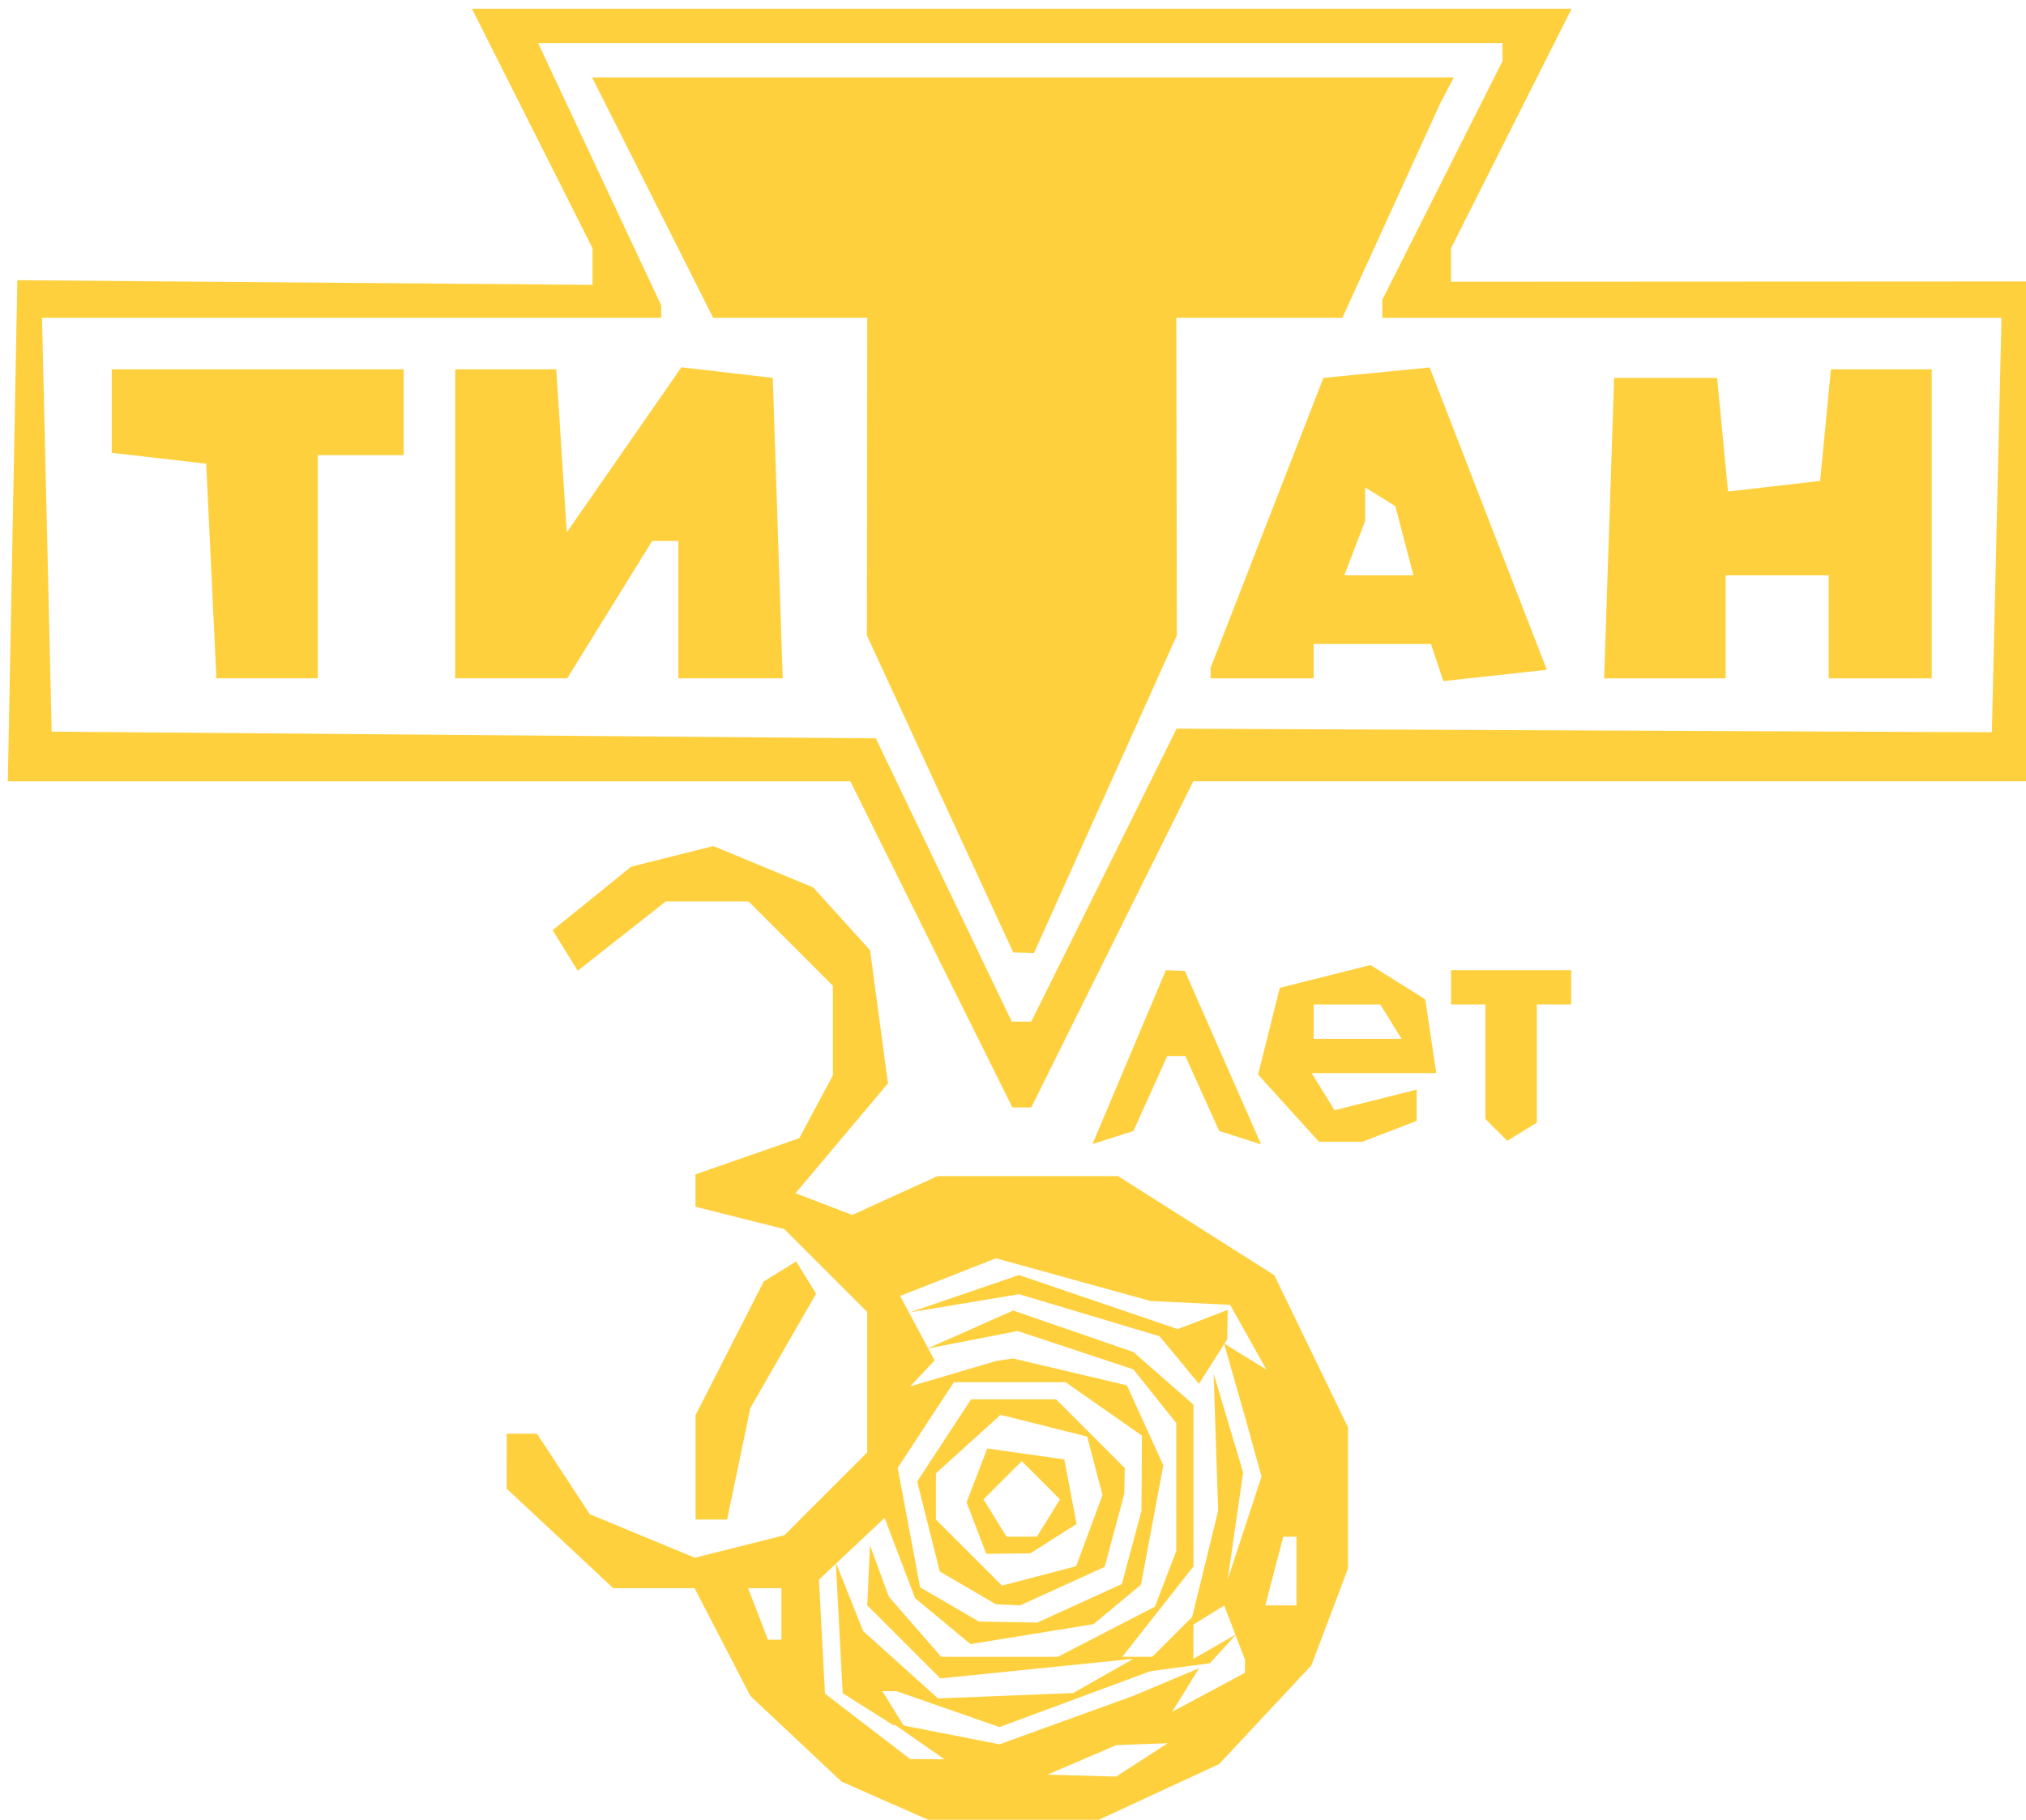
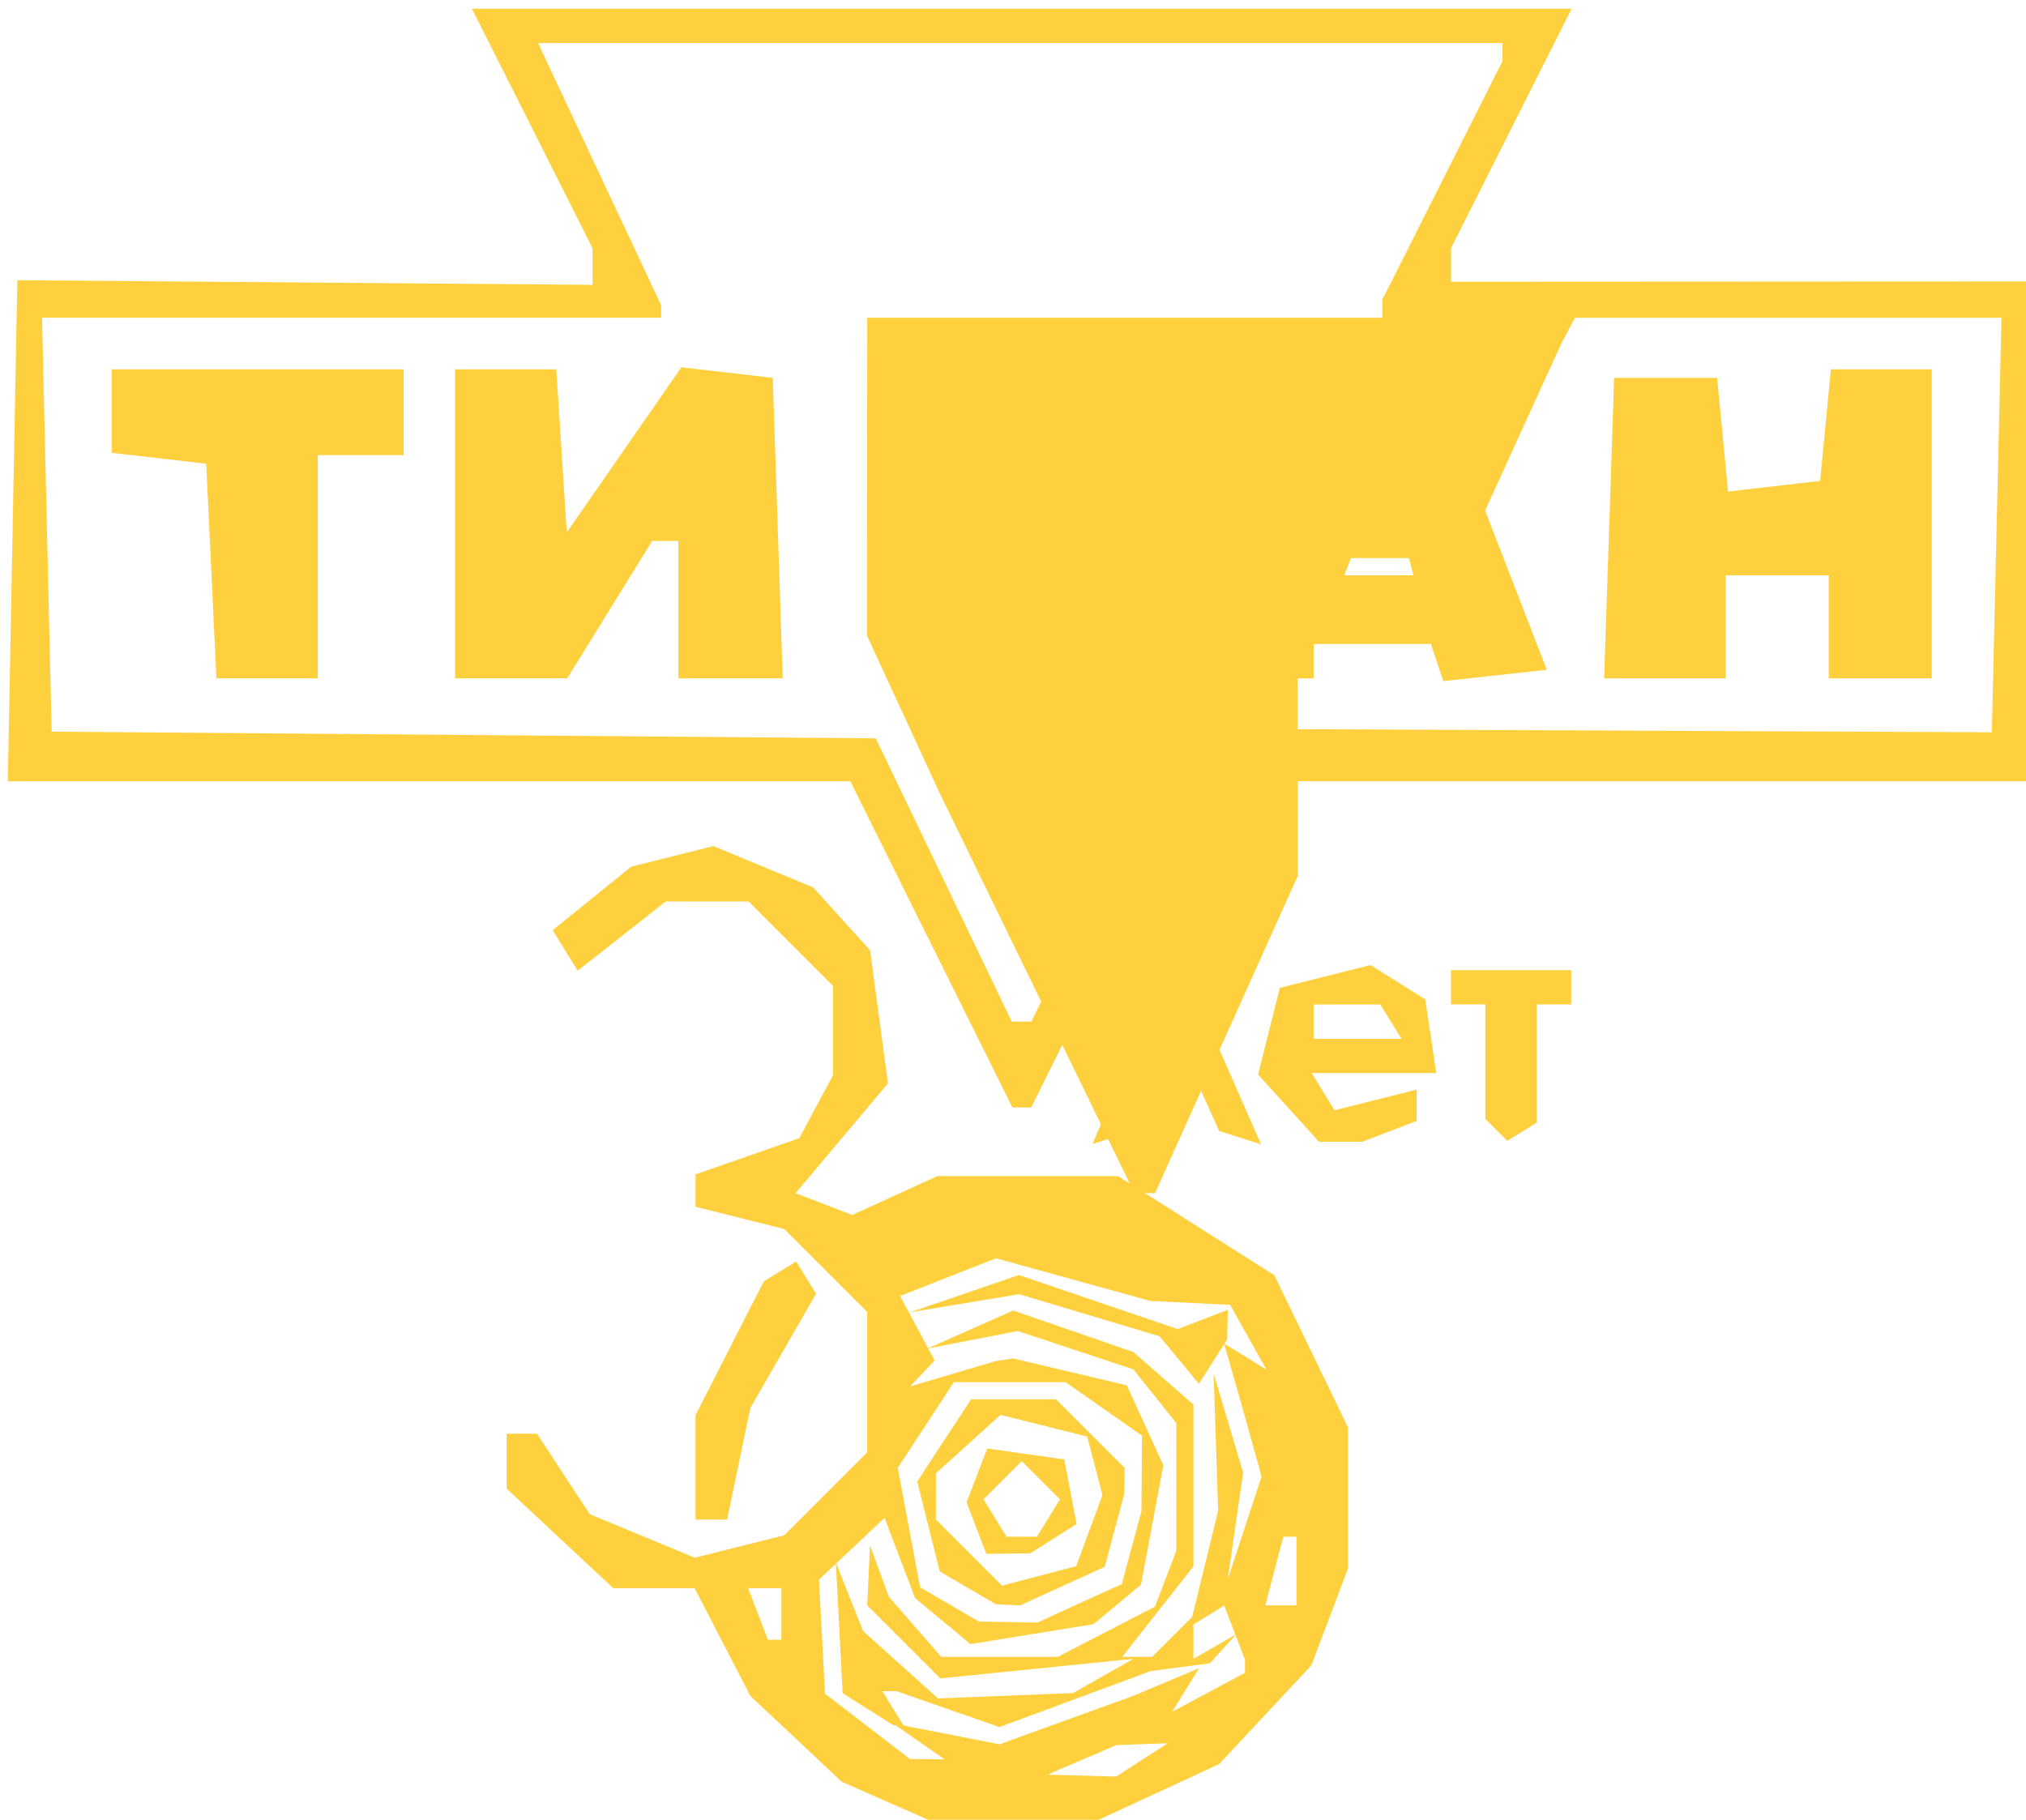
<svg xmlns="http://www.w3.org/2000/svg" xmlns:ns1="http://sodipodi.sourceforge.net/DTD/sodipodi-0.dtd" xmlns:ns2="http://www.inkscape.org/namespaces/inkscape" id="svg2" width="95.919" height="86.164" viewBox="0 0 95.919 86.164" ns1:docname="pkpTitan.svg" ns2:version="1.1 (c68e22c387, 2021-05-23)">
  <defs id="defs6" />
  <g ns2:groupmode="layer" ns2:label="Image" id="g8">
-     <path style="fill:#ffd03e;stroke-width:0.813;fill-opacity:1" d="m 42.277,85.434 -2.439,-1.081 -2.157,-2.027 -2.157,-2.027 -1.319,-2.55 -1.319,-2.55 h -1.925 -1.925 l -2.525,-2.358 -2.525,-2.358 V 69.182 67.882 h 0.719 0.719 l 1.25,1.907 1.25,1.907 2.486,1.03 2.486,1.03 2.118,-0.532 2.118,-0.532 1.962,-1.962 1.962,-1.962 v -3.325 -3.325 l -1.962,-1.962 -1.962,-1.962 -2.102,-0.528 -2.102,-0.528 v -0.767 -0.767 l 2.456,-0.856 2.456,-0.856 0.796,-1.487 0.796,-1.487 v -2.123 -2.123 l -1.995,-1.995 -1.995,-1.995 h -1.96 -1.96 l -2.085,1.64 -2.085,1.64 -0.593,-0.959 -0.593,-0.959 1.858,-1.504 1.858,-1.504 1.945,-0.488 1.945,-0.488 2.364,0.979 2.364,0.979 1.347,1.488 1.347,1.488 0.423,3.151 0.423,3.151 -2.188,2.6 -2.188,2.6 1.342,0.515 1.342,0.515 2.019,-0.92 2.019,-0.92 h 4.273 4.273 l 3.7,2.346 3.7,2.346 1.743,3.6 1.743,3.6 v 3.348 3.348 l -0.865,2.288 -0.865,2.288 -2.184,2.338 -2.184,2.338 -3.251,1.505 -3.251,1.505 -3.251,-0.014 -3.251,-0.014 -2.439,-1.081 z m 11.787,-2.107 1.219,-0.788 -1.219,0.045 -1.219,0.045 -1.626,0.699 -1.626,0.699 1.626,0.045 1.626,0.045 z m -10.567,-0.875 -1.219,-0.85 2.52,0.494 2.52,0.494 3.17,-1.148 3.17,-1.148 1.556,-0.654 1.556,-0.654 -0.638,1.032 -0.638,1.032 1.724,-0.923 1.724,-0.923 v -0.311 -0.311 l -0.492,-1.281 -0.492,-1.281 -0.815,0.503 -0.815,0.503 0.672,-2.744 0.672,-2.744 -0.107,-3.251 -0.107,-3.251 0.699,2.342 0.699,2.342 -0.366,2.535 -0.366,2.535 0.801,-2.439 0.801,-2.439 -0.394,-1.423 -0.394,-1.423 -0.494,-1.728 -0.494,-1.728 1.003,0.62 1.003,0.62 -0.858,-1.534 -0.858,-1.534 -1.886,-0.091 -1.886,-0.091 -3.658,-1.011 -3.658,-1.011 -2.268,0.892 -2.268,0.892 0.817,1.527 0.817,1.527 -0.581,0.614 -0.581,0.614 2.032,-0.601 2.032,-0.601 0.406,-0.061 0.406,-0.061 2.694,0.637 2.694,0.637 0.863,1.894 0.863,1.894 -0.53,2.826 -0.53,2.826 -1.125,0.934 -1.125,0.934 -2.911,0.472 -2.911,0.472 -1.311,-1.088 -1.311,-1.088 -0.722,-1.9 -0.722,-1.9 -1.553,1.46 -1.553,1.46 0.142,2.701 0.142,2.701 2.015,1.548 2.015,1.548 0.813,0.006 0.813,0.006 -1.219,-0.85 z m -2.411,-1.529 -1.191,-0.754 -0.162,-3.095 -0.162,-3.095 0.648,1.626 0.648,1.626 1.771,1.593 1.771,1.593 3.197,-0.127 3.197,-0.127 1.428,-0.81 1.428,-0.81 -4.571,0.463 -4.571,0.463 -1.729,-1.729 -1.729,-1.729 0.064,-1.423 0.064,-1.423 0.448,1.219 0.448,1.219 1.239,1.423 1.239,1.423 h 2.759 2.759 l 2.3,-1.189 2.3,-1.189 0.505,-1.316 0.505,-1.316 v -3.03 -3.03 l -1.016,-1.271 -1.016,-1.271 -2.738,-0.908 -2.738,-0.908 -2.139,0.416 -2.139,0.416 2.032,-0.901 2.032,-0.901 2.845,0.982 2.845,0.982 1.423,1.245 1.423,1.245 v 3.829 3.829 l -1.685,2.142 -1.685,2.142 h 0.709 0.709 l 0.975,-0.975 0.975,-0.975 v 1.023 1.023 l 1.016,-0.585 1.016,-0.585 -0.626,0.689 -0.626,0.689 -1.406,0.187 -1.406,0.187 -3.575,1.324 -3.575,1.324 -2.439,-0.85 -2.439,-0.85 h -0.333 -0.333 l 0.502,0.813 0.502,0.813 -0.251,-0.012 -0.251,-0.012 z m 14.745,-16.528 -0.935,-1.126 -3.323,-0.995 -3.323,-0.996 -2.58,0.428 -2.58,0.428 2.576,-0.882 2.576,-0.882 3.756,1.28 3.756,1.28 1.186,-0.455 1.186,-0.455 -0.013,0.697 -0.013,0.697 -0.669,1.055 -0.669,1.055 z m -18.837,12.023 v -1.219 h -0.787 -0.787 l 0.468,1.219 0.468,1.219 h 0.319 0.319 z m 14.118,-0.506 2.002,-0.912 0.464,-1.73 0.464,-1.73 0.011,-1.783 0.011,-1.783 -1.807,-1.265 -1.807,-1.265 h -2.645 -2.645 l -1.329,2.029 -1.329,2.029 0.53,2.827 0.53,2.827 1.39,0.81 1.39,0.81 1.384,0.025 1.384,0.025 z m -5.289,-0.728 -1.332,-0.778 -0.534,-2.129 -0.534,-2.129 1.275,-1.946 1.275,-1.946 h 2.013 2.013 l 1.626,1.626 1.626,1.626 -0.011,0.61 -0.011,0.61 -0.464,1.73 -0.464,1.73 -2.002,0.912 -2.002,0.912 -0.571,-0.025 -0.571,-0.025 z m 5.749,-2.71 0.624,-1.686 -0.362,-1.384 -0.362,-1.384 -2.051,-0.515 -2.051,-0.515 -1.53,1.385 -1.53,1.385 v 1.093 1.093 l 1.565,1.565 1.565,1.565 1.754,-0.459 1.754,-0.459 z m -5.343,-0.121 -0.468,-1.219 0.49,-1.276 0.49,-1.276 1.824,0.26 1.824,0.26 0.291,1.528 0.291,1.528 -1.096,0.695 -1.096,0.695 -1.042,0.012 -1.042,0.012 z m 3.408,-0.477 0.546,-0.884 -0.905,-0.905 -0.905,-0.905 -0.905,0.905 -0.905,0.905 0.546,0.884 0.546,0.884 h 0.717 0.717 z m 11.743,2.509 v -1.626 h -0.312 -0.312 l -0.425,1.626 -0.425,1.626 h 0.737 0.737 z m -28.45,-4.91 v -2.471 l 1.614,-3.164 1.614,-3.164 0.768,-0.475 0.768,-0.475 0.472,0.764 0.472,0.764 -1.556,2.704 -1.556,2.704 -0.55,2.642 -0.55,2.642 h -0.748 -0.748 z m 20.531,-19.425 1.739,-4.116 0.448,0.019 0.448,0.019 1.804,4.105 1.804,4.105 -0.991,-0.315 -0.991,-0.315 -0.802,-1.776 -0.802,-1.776 h -0.427 -0.427 l -0.802,1.776 -0.802,1.776 -0.968,0.308 -0.968,0.308 z m 7.543,2.42 -1.442,-1.593 0.515,-2.053 0.515,-2.053 2.146,-0.539 2.146,-0.539 1.297,0.812 1.297,0.812 0.26,1.746 0.26,1.746 h -2.95 -2.95 l 0.543,0.879 0.543,0.879 1.944,-0.488 1.943,-0.488 v 0.741 0.741 l -1.286,0.493 -1.286,0.493 h -1.027 -1.027 z m 4.848,-4.097 -0.502,-0.813 h -1.578 -1.578 v 0.813 0.813 h 2.08 2.08 z m 4.991,5.126 -0.52,-0.52 v -2.71 -2.71 h -0.813 -0.813 v -0.813 -0.813 h 2.845 2.845 v 0.813 0.813 h -0.813 -0.813 v 2.797 2.797 l -0.7,0.432 -0.699,0.432 z m -26.749,-8.784 -3.836,-7.722 H 20.313 0.371 l 0.225,-11.863 0.225,-11.863 13.616,0.11 13.616,0.11 V 12.621 11.754 l -2.855,-5.67 -2.855,-5.67 h 26.032 26.032 l -2.855,5.67 -2.855,5.67 v 0.793 0.793 l 13.616,-0.007 13.616,-0.007 0.225,11.833 0.225,11.833 h -19.942 -19.942 l -3.836,7.722 -3.836,7.722 h -0.446 -0.446 z m 8.172,-3.278 3.44,-6.936 19.298,0.085 19.298,0.085 0.228,-9.812 0.228,-9.812 h -14.657 -14.657 v -0.427 -0.427 l 2.845,-5.65 2.845,-5.65 v -0.427 -0.427 h -22.828 -22.828 l 0.285,0.61 0.285,0.61 2.628,5.599 2.628,5.599 v 0.294 0.294 H 16.647 1.99 l 0.228,9.798 0.228,9.798 19.509,0.159 19.509,0.159 3.219,6.706 3.219,6.706 h 0.461 0.461 z m -7.761,-3.848 -3.464,-7.506 0.009,-7.519 0.009,-7.519 h -3.648 -3.648 l -2.865,-5.69 -2.865,-5.69 h 20.4 20.4 l -0.321,0.61 -0.321,0.61 -2.318,5.08 -2.318,5.08 h -3.931 -3.931 l 0.012,7.519 0.012,7.519 -3.382,7.519 -3.382,7.519 -0.491,-0.013 -0.491,-0.013 z M 10.004,27.036 9.762,21.955 7.527,21.698 5.291,21.441 v -1.978 -1.978 h 6.909 6.909 v 2.032 2.032 h -2.032 -2.032 v 5.284 5.284 h -2.4 -2.4 z m 11.545,-2.235 v -7.316 h 2.394 2.394 l 0.248,3.861 0.248,3.861 2.713,-3.908 2.713,-3.908 2.164,0.25 2.164,0.25 0.235,7.113 0.235,7.113 h -2.47 -2.47 v -3.251 -3.251 h -0.621 -0.621 l -2.01,3.251 -2.01,3.251 h -2.653 -2.653 z m 35.766,7.067 v -0.249 l 2.67,-6.863 2.67,-6.863 2.515,-0.247 2.515,-0.247 2.774,7.157 2.774,7.157 -2.45,0.268 -2.45,0.268 -0.293,-0.878 -0.293,-0.878 h -2.777 -2.777 v 0.813 0.813 h -2.439 -2.439 z m 9.174,-6.266 -0.428,-1.638 -0.715,-0.442 -0.715,-0.442 v 0.794 0.794 l -0.493,1.286 -0.493,1.286 h 1.637 1.637 z m 9.694,-0.597 0.235,-7.113 h 2.439 2.439 l 0.258,2.691 0.258,2.691 2.18,-0.252 2.18,-0.252 0.255,-2.642 0.255,-2.642 h 2.387 2.387 v 7.316 7.316 h -2.439 -2.439 v -2.439 -2.439 h -2.439 -2.439 v 2.439 2.439 h -2.877 -2.877 z" id="path911" />
+     <path style="fill:#ffd03e;stroke-width:0.813;fill-opacity:1" d="m 42.277,85.434 -2.439,-1.081 -2.157,-2.027 -2.157,-2.027 -1.319,-2.55 -1.319,-2.55 h -1.925 -1.925 l -2.525,-2.358 -2.525,-2.358 V 69.182 67.882 h 0.719 0.719 l 1.25,1.907 1.25,1.907 2.486,1.03 2.486,1.03 2.118,-0.532 2.118,-0.532 1.962,-1.962 1.962,-1.962 v -3.325 -3.325 l -1.962,-1.962 -1.962,-1.962 -2.102,-0.528 -2.102,-0.528 v -0.767 -0.767 l 2.456,-0.856 2.456,-0.856 0.796,-1.487 0.796,-1.487 v -2.123 -2.123 l -1.995,-1.995 -1.995,-1.995 h -1.96 -1.96 l -2.085,1.64 -2.085,1.64 -0.593,-0.959 -0.593,-0.959 1.858,-1.504 1.858,-1.504 1.945,-0.488 1.945,-0.488 2.364,0.979 2.364,0.979 1.347,1.488 1.347,1.488 0.423,3.151 0.423,3.151 -2.188,2.6 -2.188,2.6 1.342,0.515 1.342,0.515 2.019,-0.92 2.019,-0.92 h 4.273 4.273 l 3.7,2.346 3.7,2.346 1.743,3.6 1.743,3.6 v 3.348 3.348 l -0.865,2.288 -0.865,2.288 -2.184,2.338 -2.184,2.338 -3.251,1.505 -3.251,1.505 -3.251,-0.014 -3.251,-0.014 -2.439,-1.081 z m 11.787,-2.107 1.219,-0.788 -1.219,0.045 -1.219,0.045 -1.626,0.699 -1.626,0.699 1.626,0.045 1.626,0.045 z m -10.567,-0.875 -1.219,-0.85 2.52,0.494 2.52,0.494 3.17,-1.148 3.17,-1.148 1.556,-0.654 1.556,-0.654 -0.638,1.032 -0.638,1.032 1.724,-0.923 1.724,-0.923 v -0.311 -0.311 l -0.492,-1.281 -0.492,-1.281 -0.815,0.503 -0.815,0.503 0.672,-2.744 0.672,-2.744 -0.107,-3.251 -0.107,-3.251 0.699,2.342 0.699,2.342 -0.366,2.535 -0.366,2.535 0.801,-2.439 0.801,-2.439 -0.394,-1.423 -0.394,-1.423 -0.494,-1.728 -0.494,-1.728 1.003,0.62 1.003,0.62 -0.858,-1.534 -0.858,-1.534 -1.886,-0.091 -1.886,-0.091 -3.658,-1.011 -3.658,-1.011 -2.268,0.892 -2.268,0.892 0.817,1.527 0.817,1.527 -0.581,0.614 -0.581,0.614 2.032,-0.601 2.032,-0.601 0.406,-0.061 0.406,-0.061 2.694,0.637 2.694,0.637 0.863,1.894 0.863,1.894 -0.53,2.826 -0.53,2.826 -1.125,0.934 -1.125,0.934 -2.911,0.472 -2.911,0.472 -1.311,-1.088 -1.311,-1.088 -0.722,-1.9 -0.722,-1.9 -1.553,1.46 -1.553,1.46 0.142,2.701 0.142,2.701 2.015,1.548 2.015,1.548 0.813,0.006 0.813,0.006 -1.219,-0.85 z m -2.411,-1.529 -1.191,-0.754 -0.162,-3.095 -0.162,-3.095 0.648,1.626 0.648,1.626 1.771,1.593 1.771,1.593 3.197,-0.127 3.197,-0.127 1.428,-0.81 1.428,-0.81 -4.571,0.463 -4.571,0.463 -1.729,-1.729 -1.729,-1.729 0.064,-1.423 0.064,-1.423 0.448,1.219 0.448,1.219 1.239,1.423 1.239,1.423 h 2.759 2.759 l 2.3,-1.189 2.3,-1.189 0.505,-1.316 0.505,-1.316 v -3.03 -3.03 l -1.016,-1.271 -1.016,-1.271 -2.738,-0.908 -2.738,-0.908 -2.139,0.416 -2.139,0.416 2.032,-0.901 2.032,-0.901 2.845,0.982 2.845,0.982 1.423,1.245 1.423,1.245 v 3.829 3.829 l -1.685,2.142 -1.685,2.142 h 0.709 0.709 l 0.975,-0.975 0.975,-0.975 v 1.023 1.023 l 1.016,-0.585 1.016,-0.585 -0.626,0.689 -0.626,0.689 -1.406,0.187 -1.406,0.187 -3.575,1.324 -3.575,1.324 -2.439,-0.85 -2.439,-0.85 h -0.333 -0.333 l 0.502,0.813 0.502,0.813 -0.251,-0.012 -0.251,-0.012 z m 14.745,-16.528 -0.935,-1.126 -3.323,-0.995 -3.323,-0.996 -2.58,0.428 -2.58,0.428 2.576,-0.882 2.576,-0.882 3.756,1.28 3.756,1.28 1.186,-0.455 1.186,-0.455 -0.013,0.697 -0.013,0.697 -0.669,1.055 -0.669,1.055 z m -18.837,12.023 v -1.219 h -0.787 -0.787 l 0.468,1.219 0.468,1.219 h 0.319 0.319 z m 14.118,-0.506 2.002,-0.912 0.464,-1.73 0.464,-1.73 0.011,-1.783 0.011,-1.783 -1.807,-1.265 -1.807,-1.265 h -2.645 -2.645 l -1.329,2.029 -1.329,2.029 0.53,2.827 0.53,2.827 1.39,0.81 1.39,0.81 1.384,0.025 1.384,0.025 z m -5.289,-0.728 -1.332,-0.778 -0.534,-2.129 -0.534,-2.129 1.275,-1.946 1.275,-1.946 h 2.013 2.013 l 1.626,1.626 1.626,1.626 -0.011,0.61 -0.011,0.61 -0.464,1.73 -0.464,1.73 -2.002,0.912 -2.002,0.912 -0.571,-0.025 -0.571,-0.025 z m 5.749,-2.71 0.624,-1.686 -0.362,-1.384 -0.362,-1.384 -2.051,-0.515 -2.051,-0.515 -1.53,1.385 -1.53,1.385 v 1.093 1.093 l 1.565,1.565 1.565,1.565 1.754,-0.459 1.754,-0.459 z m -5.343,-0.121 -0.468,-1.219 0.49,-1.276 0.49,-1.276 1.824,0.26 1.824,0.26 0.291,1.528 0.291,1.528 -1.096,0.695 -1.096,0.695 -1.042,0.012 -1.042,0.012 z m 3.408,-0.477 0.546,-0.884 -0.905,-0.905 -0.905,-0.905 -0.905,0.905 -0.905,0.905 0.546,0.884 0.546,0.884 h 0.717 0.717 z m 11.743,2.509 v -1.626 h -0.312 -0.312 l -0.425,1.626 -0.425,1.626 h 0.737 0.737 z m -28.45,-4.91 v -2.471 l 1.614,-3.164 1.614,-3.164 0.768,-0.475 0.768,-0.475 0.472,0.764 0.472,0.764 -1.556,2.704 -1.556,2.704 -0.55,2.642 -0.55,2.642 h -0.748 -0.748 z m 20.531,-19.425 1.739,-4.116 0.448,0.019 0.448,0.019 1.804,4.105 1.804,4.105 -0.991,-0.315 -0.991,-0.315 -0.802,-1.776 -0.802,-1.776 h -0.427 -0.427 l -0.802,1.776 -0.802,1.776 -0.968,0.308 -0.968,0.308 z m 7.543,2.42 -1.442,-1.593 0.515,-2.053 0.515,-2.053 2.146,-0.539 2.146,-0.539 1.297,0.812 1.297,0.812 0.26,1.746 0.26,1.746 h -2.95 -2.95 l 0.543,0.879 0.543,0.879 1.944,-0.488 1.943,-0.488 v 0.741 0.741 l -1.286,0.493 -1.286,0.493 h -1.027 -1.027 z m 4.848,-4.097 -0.502,-0.813 h -1.578 -1.578 v 0.813 0.813 h 2.08 2.08 z m 4.991,5.126 -0.52,-0.52 v -2.71 -2.71 h -0.813 -0.813 v -0.813 -0.813 h 2.845 2.845 v 0.813 0.813 h -0.813 -0.813 v 2.797 2.797 l -0.7,0.432 -0.699,0.432 z m -26.749,-8.784 -3.836,-7.722 H 20.313 0.371 l 0.225,-11.863 0.225,-11.863 13.616,0.11 13.616,0.11 V 12.621 11.754 l -2.855,-5.67 -2.855,-5.67 h 26.032 26.032 l -2.855,5.67 -2.855,5.67 v 0.793 0.793 l 13.616,-0.007 13.616,-0.007 0.225,11.833 0.225,11.833 h -19.942 -19.942 l -3.836,7.722 -3.836,7.722 h -0.446 -0.446 z m 8.172,-3.278 3.44,-6.936 19.298,0.085 19.298,0.085 0.228,-9.812 0.228,-9.812 h -14.657 -14.657 v -0.427 -0.427 l 2.845,-5.65 2.845,-5.65 v -0.427 -0.427 h -22.828 -22.828 l 0.285,0.61 0.285,0.61 2.628,5.599 2.628,5.599 v 0.294 0.294 H 16.647 1.99 l 0.228,9.798 0.228,9.798 19.509,0.159 19.509,0.159 3.219,6.706 3.219,6.706 h 0.461 0.461 z m -7.761,-3.848 -3.464,-7.506 0.009,-7.519 0.009,-7.519 h -3.648 -3.648 h 20.4 20.4 l -0.321,0.61 -0.321,0.61 -2.318,5.08 -2.318,5.08 h -3.931 -3.931 l 0.012,7.519 0.012,7.519 -3.382,7.519 -3.382,7.519 -0.491,-0.013 -0.491,-0.013 z M 10.004,27.036 9.762,21.955 7.527,21.698 5.291,21.441 v -1.978 -1.978 h 6.909 6.909 v 2.032 2.032 h -2.032 -2.032 v 5.284 5.284 h -2.4 -2.4 z m 11.545,-2.235 v -7.316 h 2.394 2.394 l 0.248,3.861 0.248,3.861 2.713,-3.908 2.713,-3.908 2.164,0.25 2.164,0.25 0.235,7.113 0.235,7.113 h -2.47 -2.47 v -3.251 -3.251 h -0.621 -0.621 l -2.01,3.251 -2.01,3.251 h -2.653 -2.653 z m 35.766,7.067 v -0.249 l 2.67,-6.863 2.67,-6.863 2.515,-0.247 2.515,-0.247 2.774,7.157 2.774,7.157 -2.45,0.268 -2.45,0.268 -0.293,-0.878 -0.293,-0.878 h -2.777 -2.777 v 0.813 0.813 h -2.439 -2.439 z m 9.174,-6.266 -0.428,-1.638 -0.715,-0.442 -0.715,-0.442 v 0.794 0.794 l -0.493,1.286 -0.493,1.286 h 1.637 1.637 z m 9.694,-0.597 0.235,-7.113 h 2.439 2.439 l 0.258,2.691 0.258,2.691 2.18,-0.252 2.18,-0.252 0.255,-2.642 0.255,-2.642 h 2.387 2.387 v 7.316 7.316 h -2.439 -2.439 v -2.439 -2.439 h -2.439 -2.439 v 2.439 2.439 h -2.877 -2.877 z" id="path911" />
  </g>
</svg>